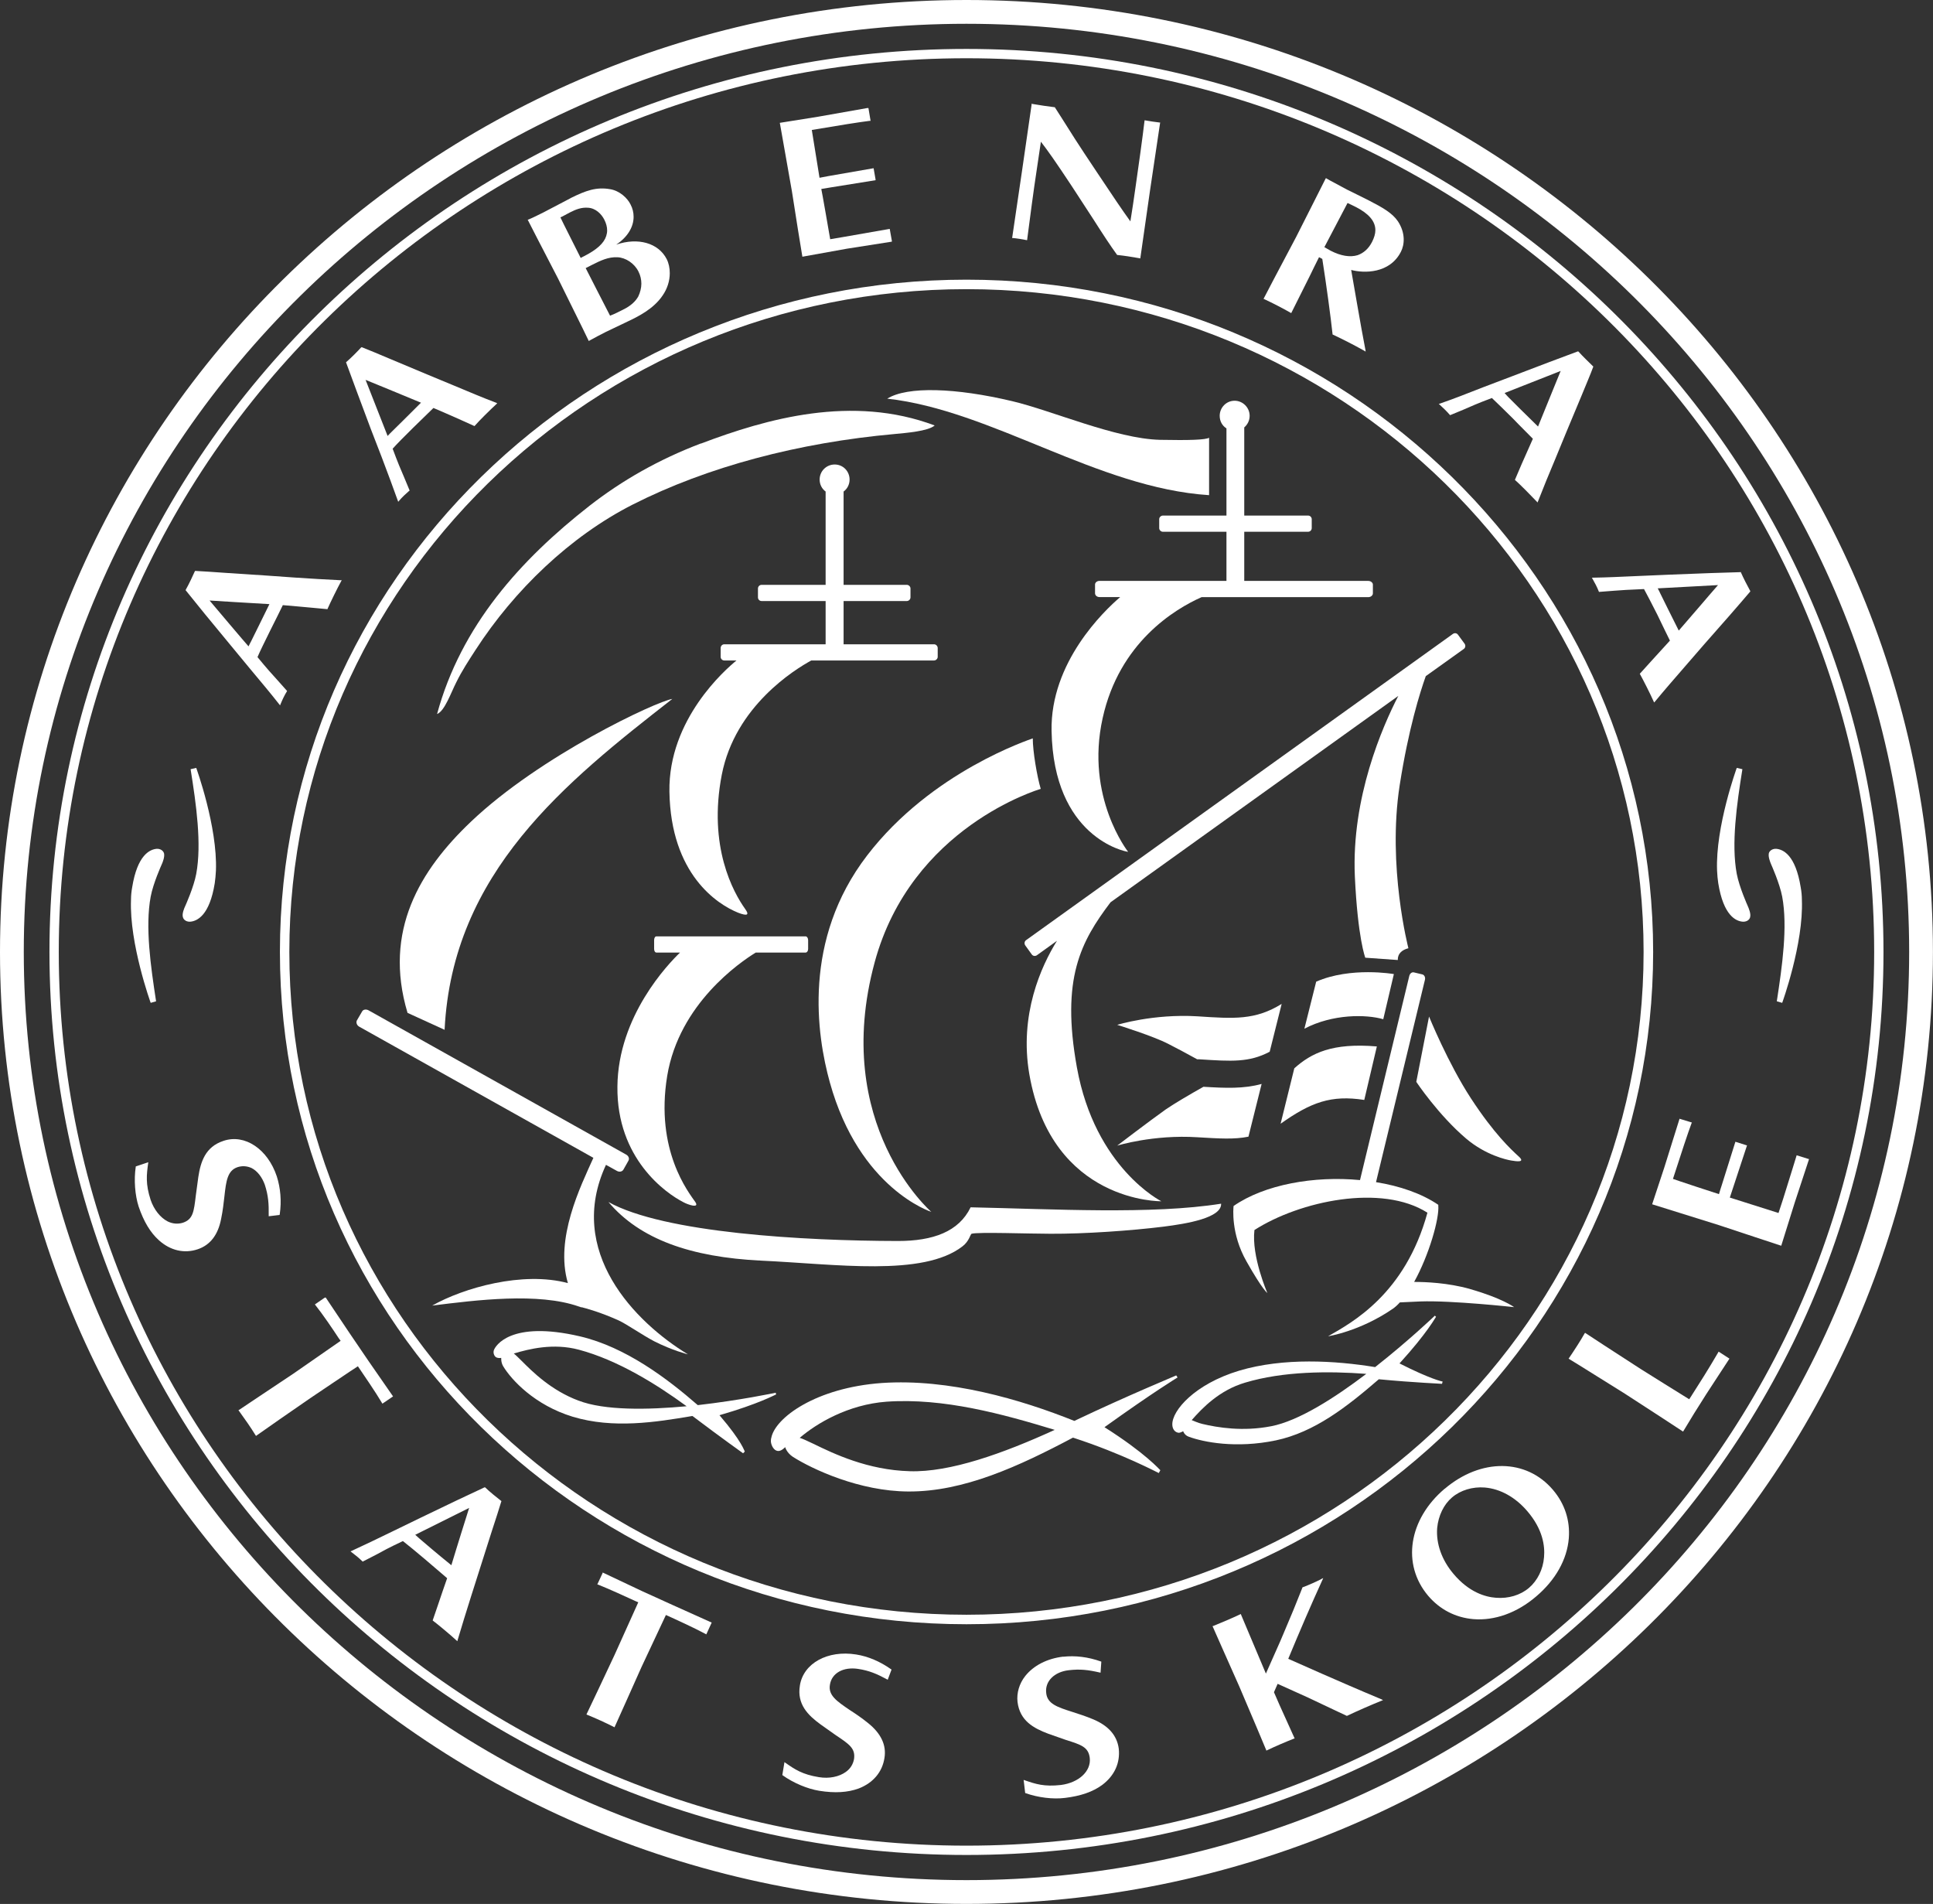
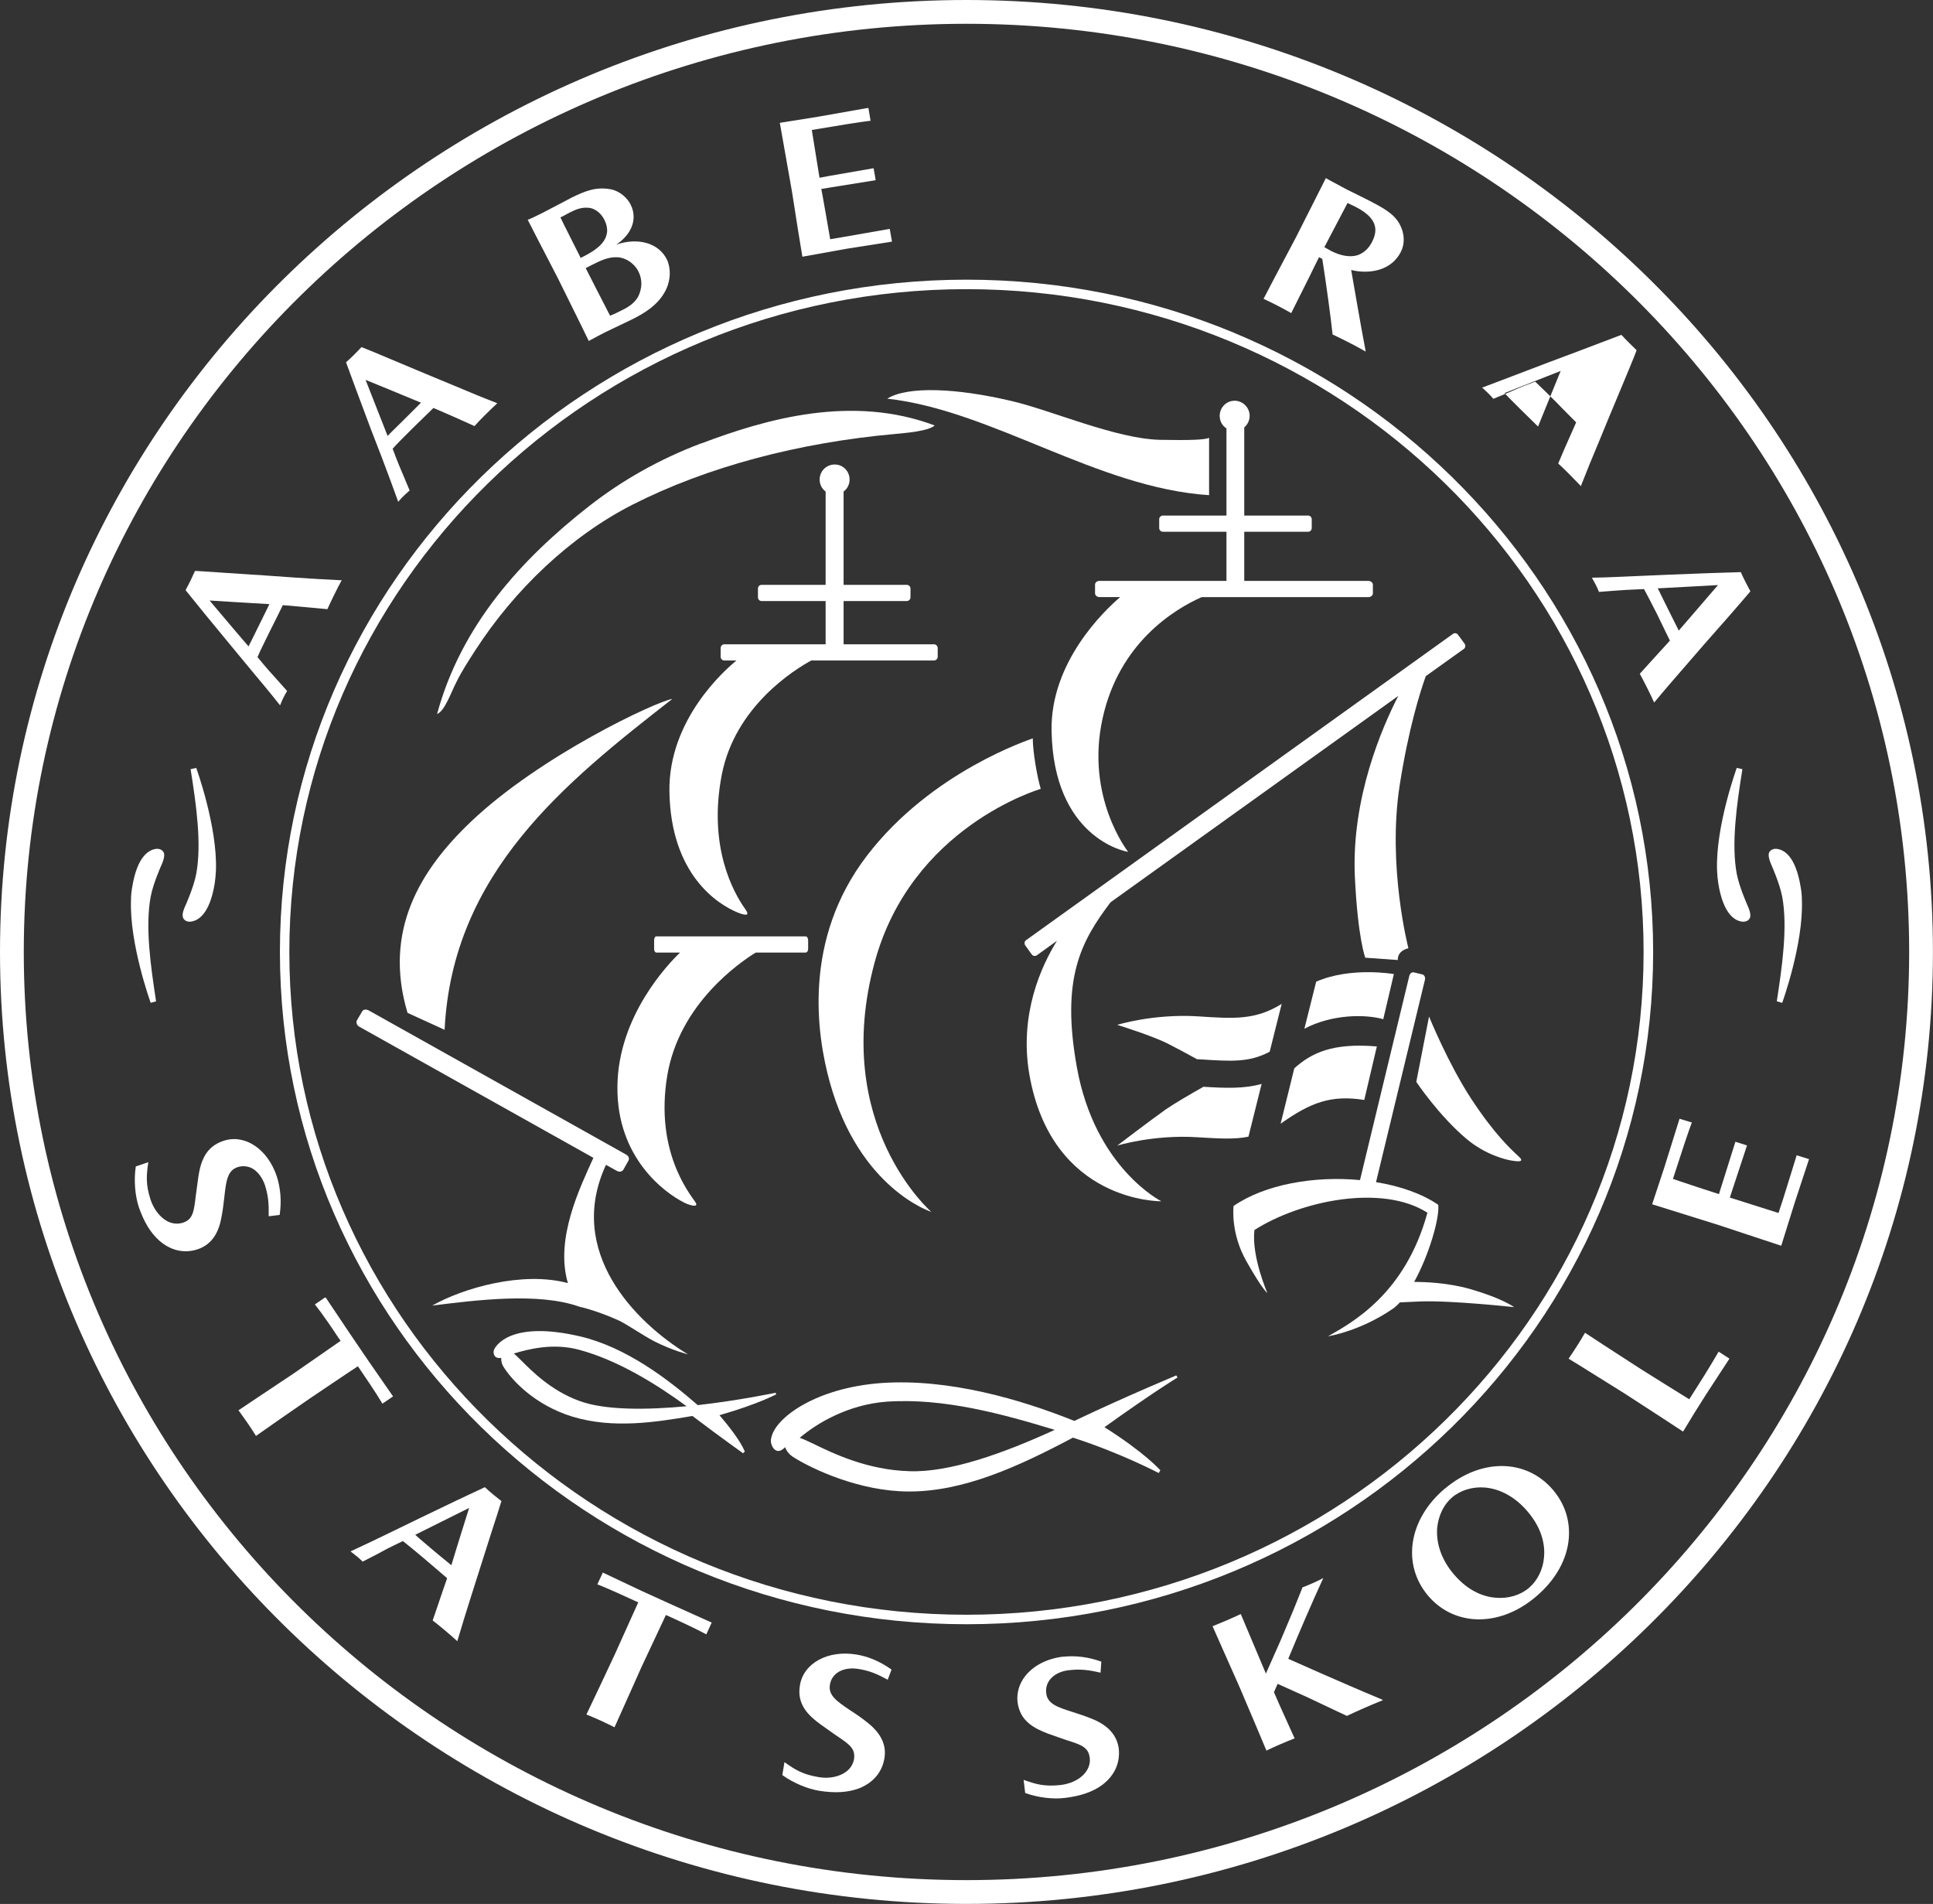
<svg xmlns="http://www.w3.org/2000/svg" id="Layer_2" data-name="Layer 2" viewBox="0 0 325.95 320.99">
  <rect x="0" y="0" width="325.95" height="320.99" fill="#333333" stroke="none" />
  <defs>
    <style>
      .cls-1, .cls-2 {
        fill: #fff;
      }

      .cls-2 {
        fill-rule: evenodd;
      }
    </style>
  </defs>
  <g id="Layer_1-2" data-name="Layer 1">
    <g>
      <path class="cls-1" d="M0,160.49c0,88.5,73.11,160.49,162.97,160.49s162.97-72,162.97-160.49S252.84,0,162.97,0,0,72,0,160.49M4.01,160.49C4.01,74.21,75.33,4.01,162.97,4.01s158.96,70.2,158.96,156.48-71.32,156.48-158.96,156.48S4.01,246.78,4.01,160.49Z" />
-       <path class="cls-1" d="M8.34,160.49c0,83.97,69.36,152.24,154.63,152.24s154.63-68.27,154.63-152.24S248.24,8.25,162.97,8.25,8.34,76.52,8.34,160.49M9.91,160.49C9.91,77.42,78.59,9.82,162.97,9.82s153.06,67.6,153.06,150.67-68.68,150.67-153.06,150.67S9.91,243.57,9.91,160.49Z" />
      <path class="cls-1" d="M47.2,160.49c0,62.5,51.92,113.34,115.78,113.34s115.78-50.84,115.78-113.34-51.96-113.34-115.78-113.34-115.78,50.84-115.78,113.34M48.79,160.49c0-61.63,51.21-111.74,114.18-111.74s114.18,50.11,114.18,111.74-51.21,111.74-114.18,111.74-114.18-50.11-114.18-111.74Z" />
      <path class="cls-2" d="M203.88,73.8c-.59.35-3.23.45-8.31.35-7.43-.19-18.19-4.94-24.9-6.52-9.49-2.25-17.67-2.54-21.06-.42,17.67,1.96,35.43,15.05,54.27,16.27v-9.69" />
-       <path class="cls-2" d="M102.58,202.64c9.39,5.23,32.95,6.55,48.83,6.58,5.93,0,10.27-1.57,12.26-5.68,13.82.29,30.61,1.25,42.24-.61.1,2.38-5.7,3.37-9.78,3.88-5.41.67-13.23,1.22-19,1.19-3.55,0-12.29-.32-13.3,0-.2.06-.39,1.25-1.53,2.12-6.68,5.17-21.32,2.99-33.96,2.41-11.86-.58-20.44-3.6-25.75-9.89" />
      <path class="cls-2" d="M175.49,132.99c-.62-2.09-1.34-6.32-1.34-8.51-.42.19-17.05,5.55-27.93,19.74-10.92,14.22-8.51,30.27-6.29,38.26,4.99,17.98,17.11,21.83,17.11,21.83,0,0-16.98-14.7-9.55-42.08,6.19-22.82,27.67-29.11,28-29.24" />
      <path class="cls-2" d="M135.85,157.86h-25.16c-.23,0-.39.29-.39.64v1.48c0,.35.16.61.39.61h3.98c-1.96,1.89-10.46,10.69-10.56,22.6-.13,12.17,8.18,17.98,11.11,19.48.75.42,2.8,1.12,2.02-.03-1.08-1.57-6.81-8.67-4.73-21.28,2.02-12.13,12.26-19.13,14.93-20.77h8.41c.23,0,.42-.26.42-.61v-1.48c0-.35-.2-.64-.42-.64" />
      <path class="cls-2" d="M230.74,97.93h-20.93v-8.28h10.76c.36,0,.62-.29.62-.61v-1.51c0-.32-.26-.61-.62-.61h-10.76v-14.86c.55-.48.91-1.16.91-1.96,0-1.38-1.14-2.54-2.54-2.54s-2.51,1.16-2.51,2.54c0,.9.42,1.67,1.14,2.12v14.7h-10.72c-.33,0-.62.29-.62.61v1.51c0,.32.29.61.62.61h10.72v8.28h-21.41c-.42,0-.75.29-.75.61v1.48c0,.35.33.64.75.64h3.49c-2.74,2.34-11.8,11.01-11.57,22.57.33,17.88,12.26,20.32,12.91,20.38,0,0-7.27-9.18-4.3-22.53,2.8-12.74,12.13-18.39,16.69-20.41h28.13c.39,0,.75-.29.75-.64v-1.48c0-.32-.36-.61-.75-.61" />
      <path class="cls-2" d="M157.5,108.62h-15.25v-7.29h10.66c.33,0,.62-.29.62-.61v-1.51c0-.32-.29-.61-.62-.61h-10.66v-15.73c.62-.45,1.01-1.19,1.01-2.02,0-1.41-1.11-2.54-2.51-2.54s-2.54,1.12-2.54,2.54c0,.83.39,1.57,1.01,2.02v15.73h-10.79c-.36,0-.62.29-.62.61v1.51c0,.32.26.61.62.61h10.79v7.29h-17.08c-.36,0-.62.29-.62.64v1.48c0,.32.26.61.62.61h2.05c-1.86,1.51-11.51,9.92-11.31,22.12.23,13.93,8.08,19,11.6,20.41,1.6.61,1.89.35,1.17-.64-1.99-2.79-6.29-10.5-3.94-22.63,2.25-11.56,12.32-17.75,15.09-19.26h20.7c.33,0,.62-.29.62-.61v-1.48c0-.35-.29-.64-.62-.64" />
      <path class="cls-2" d="M102.18,196.38l1.86,1.03c.39.22.88.13,1.08-.22l.85-1.51c.2-.35.03-.8-.39-1.03l-43.45-24.33c-.42-.22-.91-.13-1.08.22l-.88,1.51c-.16.35,0,.8.39,1.03l39.5,22.12c-2.18,4.85-6.52,13.58-4.3,21.12-7.63-2.05-17.6.8-22.88,3.79,7.43-.93,17.89-2.25,24.74.16h.03s.03.03.07.03c.1.03.23.06.33.13l-.03-.06c.88.22,3.26.87,6.32,2.25,1.37.64,3.85,2.38,5.96,3.5,3.1,1.57,5.7,2.21,5.7,2.21-8.93-5.42-20.6-17.33-13.82-31.94" />
      <path class="cls-2" d="M74.97,173.62c1.3-26.55,20.44-41.79,38.4-55.79-2.71.42-22.26,9.57-33.96,20.7-8.57,8.15-14.83,18.39-10.69,32.23l6.26,2.86" />
      <path class="cls-2" d="M198.57,232.23l-.23-.35c-.16.1-7.92,3.27-17.18,7.67-9.06-3.63-21.12-7.16-32.46-6.39-11.15.8-17.99,5.87-18.64,9.24-.07.22-.07.45-.07.64.07.71.52,1.48,1.11,1.57.62.13,1.3-.64,1.3-.64,0,0,.23.93,1.3,1.64,3.29,2.09,11.25,5.81,19.46,5.84,9.32.06,18.64-4.24,27.77-9.08,8.41,2.73,14.34,5.94,14.47,5.97l.26-.48c-.1-.06-2.48-2.86-9.42-7.25,8.38-6,12.16-8.28,12.32-8.38M153.39,248.03c-7.07-.19-12.81-2.95-16.23-4.62-1.08-.51-1.83-.87-2.31-1,2.84-2.44,8.15-5.62,14.64-6.1,9.65-.67,19.62,2.09,28.36,4.75-8.7,3.98-17.67,7.19-24.45,6.97Z" />
-       <path class="cls-2" d="M242.15,222l-.2-.19c-.1.1-4.47,4.27-10.07,8.67-6.68-1.09-15.42-1.64-22.95.61-7.46,2.25-11.31,6.71-11.25,9.08,0,.19.03.32.07.48.13.45.46.83.98.9.29.03.78-.26.78-.26,0,0,.2.67.95.93,2.44.9,7.95,2.02,14.7.61,6.49-1.38,11.93-5.62,17.34-10.3,6.13.58,10.56.74,10.66.77l.1-.39c-.1,0-2.09-.42-7.27-3.05,4.76-5.23,6.06-7.77,6.16-7.86M214.34,240.45c-4.79.93-9.03.22-11.6-.39-.81-.19-1.4-.51-1.79-.64,1.76-2.02,4.66-5.04,9-6.32,6.42-1.93,14.11-1.96,20.44-1.48-5.28,4.01-11.38,7.93-16.04,8.83Z" />
      <path class="cls-2" d="M130.87,235.09l-.07-.29c-.13.03-6.03,1.28-13.14,2.09-5.12-4.46-12.16-9.79-19.85-11.59-11.83-2.76-14.28,1.7-14.5,2.25-.2.42-.03,1.06.36,1.28.39.19.78.1.85.1,0,0-.07.74.33,1.41,1.4,2.31,5.31,6.55,11.73,8.51,6.84,2.05,13.92.93,20.18-.13,4.92,3.72,8.47,6.23,8.54,6.29l.29-.29c-.07-.06-.42-1.64-4.27-6.13,6.68-1.93,9.42-3.47,9.55-3.5M97.52,236.12c-4.6-1.73-7.72-4.85-9.58-6.71-.62-.61-1.01-1-1.3-1.22,2.57-.77,6.65-1.8,10.98-.64,6.49,1.73,13.04,5.78,18.16,9.53-6.58.61-13.85.74-18.25-.96Z" />
      <path class="cls-2" d="M247.88,217.31c-3.78-1.06-7.53-1.19-9.42-1.19,2.51-4.53,4.27-10.69,4.07-12.9v-.1c-2.77-1.89-6.49-3.18-10.5-3.82l8.25-34.12c.1-.42-.1-.8-.42-.9l-1.47-.35c-.33-.06-.65.19-.75.61l-8.31,34.41c-7.72-.74-16.1.74-21.32,4.37v.03c-.03.29-.49,4.62,2.18,9.31,2.74,4.85,3.52,5.33,3.52,5.33,0,0-2.71-6.2-2.18-10.62,7.66-4.91,21.48-7.83,29.17-2.92-3.75,13.71-12.71,18.52-16.75,20.83,0,0,5.31-.8,10.89-4.62.42-.29.81-.64,1.21-1.09.81-.03,1.92-.1,3.46-.16,5.31-.19,15.81.96,15.81.96,0,0-2.02-1.51-7.43-3.05" />
      <path class="cls-2" d="M240.97,171.38l-2.15,11.01s3.72,5.59,8.41,9.57c3.29,2.79,6.81,3.56,7.59,3.69.81.13,2.51.42,1.24-.71-1.27-1.16-4.14-3.82-8.02-9.76-3.88-5.94-7.07-13.8-7.07-13.8" />
      <path class="cls-2" d="M201.92,171.34c-7.43-.45-13.53,1.44-13.53,1.44,0,0,6.1,1.89,8.67,3.24,1.11.55,3,1.57,4.82,2.57h.39c5.41.35,8.38.55,11.83-1.28l2.02-8.06c-4.47,2.76-8.02,2.5-14.21,2.09M221.94,165.5l-1.99,7.93c4.76-2.5,10.4-2.44,13.3-1.6l1.79-7.61s-7.24-1.28-13.1,1.28ZM202.93,183.22c-2.22,1.25-4.86,2.79-6.36,3.82-2.84,2.02-8.18,6.1-8.18,6.1,0,0,6.1-1.89,13.53-1.41,3.68.22,6.23.39,8.6-.1l2.22-8.89c-3,.83-6.03.71-9.81.48ZM218.25,180.11l-2.31,9.34c5.12-3.63,8.54-4.88,14.11-4.01l2.12-9.02c-7.53-.64-11.05,1.12-13.92,3.69Z" />
      <path class="cls-2" d="M118.19,74.76c-7.11,2.7-13.33,6.26-18.77,10.5-11.67,9.12-21.68,20.25-25.72,35.12,1.3-.51,2.35-3.63,3.26-5.39.95-1.93,2.09-3.66,3.23-5.42,6.52-10.08,15.94-19.13,26.47-24.49,12.65-6.42,28.06-10.46,44.2-11.91,2.02-.19,5.64-.48,6.75-1.44-13.89-5.23-28.32-1.16-39.41,3.05" />
      <path class="cls-2" d="M246.97,108.53l-1.11-1.51c-.2-.29-.55-.35-.85-.16l-72,51.65c-.26.19-.33.58-.13.87l1.11,1.54c.2.26.55.32.85.13l3.39-2.44c-2.67,4.3-6.39,12.45-4.66,22.5,3.78,21.73,22.26,21.41,22.26,21.41,0,0-11.18-5.59-14.24-22.57-2.71-15.02.68-21.22,5.67-27.83l48.53-34.8c-2.67,5.17-7.92,17.14-7.33,30.43.49,10.46,1.76,13.71,1.76,13.71l5.48.39c-.03-1.06.68-1.7,1.79-1.99,0,0-3.59-13.8-1.47-27.48,1.5-9.57,3.42-15.63,4.4-18.39l6.42-4.59c.26-.19.33-.58.13-.87" />
      <path class="cls-1" d="M32.86,96.3c-.29.67-1.08,2.34-1.53,3.11l-.03.1.03.03c1.66,2.09,4.34,5.36,7.53,9.21l3.29,3.98c1.96,2.34,3.49,4.17,4.95,6.03l.13.16.07-.19c.33-.8.65-1.48,1.08-2.18l.03-.06-1.63-1.83c-.85-.93-1.76-1.93-3.36-3.88.39-.93,1.27-2.7,2.12-4.43l1.3-2.6s.78-1.6.85-1.73c.16,0,4.73.42,4.73.42l2.8.26.03-.1c.42-.96,1.63-3.43,2.28-4.62l.1-.16h-.2c-2.71-.13-4.82-.26-7.72-.45l-4.95-.35-6.42-.42c-2.31-.16-4.14-.29-5.38-.35h-.07l-.03.06M35.33,101.24c.46.03,4.2.26,4.2.26,0,0,5.57.32,5.9.35-.13.26-1.83,3.72-1.83,3.72l-1.27,2.57s-.33.61-.42.83c-.23-.22-6.26-7.35-6.58-7.74Z" />
      <path class="cls-1" d="M60.89,58.58c-.49.55-1.79,1.86-2.48,2.44l-.07.06.03.06c.91,2.5,2.38,6.45,4.14,11.14l1.86,4.81c1.08,2.86,1.92,5.1,2.71,7.32l.07.19.13-.16c.55-.64,1.11-1.16,1.73-1.7l.07-.03-.95-2.28c-.52-1.19-1.04-2.41-1.92-4.78.65-.74,2.05-2.15,3.42-3.5,0,0,3.36-3.27,3.46-3.37.13.03,4.34,1.89,4.34,1.89l2.57,1.16.07-.06c.68-.8,2.64-2.73,3.65-3.66l.13-.1-.16-.1c-2.54-.96-4.47-1.8-7.17-2.92l-4.56-1.89-5.96-2.5c-2.12-.9-3.81-1.6-4.95-2.05l-.07-.03-.07.06M61.64,64.04c.42.16,3.91,1.6,3.91,1.6,0,0,5.15,2.12,5.44,2.25-.2.19-2.93,2.92-2.93,2.92l-2.05,2.02s-.49.48-.65.67c-.13-.32-3.55-9.02-3.72-9.47Z" />
      <path class="cls-1" d="M146.32,18.2l-8.38,1.48-6.45,1.03.03.13,2.02,11.43,1.01,6.42.75,4.59,7.5-1.35,7.59-1.19v-.13l-.36-2.02-2.25.39-5.31.93s-2.28.39-2.48.42c-.03-.19-1.43-8.28-1.5-8.47.23-.03,1.56-.26,1.56-.26l7.59-1.22v-.13l-.33-1.89-7.59,1.32s-1.17.22-1.53.29c-.03-.22-1.27-7.86-1.3-8.06,4.73-.8,8.02-1.32,9.78-1.54h.13l-.36-2.15h-.13" />
-       <path class="cls-1" d="M173.96,17.59l-1.63,11.27-1.66,11.27h.13c.46.03,1.73.22,2.28.35h.13v-.13c.39-3.05,1.14-8.7,1.53-11.2,0,0,.72-4.88.78-5.26,1.21,1.57,2.44,3.31,5.18,7.45l3.68,5.65c1.66,2.6,2.9,4.49,3.98,5.97l.03.03h.07c1.21.13,2.22.29,3.72.55l.1.03,1.66-11.59,1.69-11.33h-.13c-.78-.1-1.69-.22-2.35-.35l-.13-.03-.03.13c-.26,2.28-1.14,8.63-1.53,11.27-.16,1.16-.65,4.49-.85,5.65-1.53-2.12-2.77-3.98-5.64-8.28-3.36-5.01-4.53-6.9-5.9-9.08l-1.21-1.89h-.07c-1.21-.16-2.25-.29-3.72-.55l-.13-.03v.13" />
      <path class="cls-1" d="M223.5,30.17l-1.86,3.69-3.1,6.13-3.72,7.03-1.76,3.37.1.03c1.37.64,3.19,1.57,4.47,2.31l.1.06,3.16-6.32s1.27-2.63,1.53-3.11c.13.06.49.26.55.29.68,4.3,1.43,9.85,1.73,12.68v.06l.07.03c1.69.8,3.29,1.6,5.31,2.73l.2.13-.03-.26c-.78-3.95-2.18-12.29-2.41-13.51,2.15.58,6.49.64,8.38-3.05.62-1.19.81-3.15-.49-5.14-.95-1.41-2.61-2.34-4.86-3.5l-2.18-1.09-1.56-.77-2.87-1.54-.68-.39-.07.13M227.22,34.22c.16.06,1.47.71,1.47.71,2.15,1.12,3.23,2.38,3.23,3.88,0,.61-.2,1.25-.55,1.96-.59,1.16-1.43,1.89-2.44,2.25-1.27.39-2.84.13-4.53-.74,0,0-.81-.45-1.08-.61.1-.19,3.81-7.25,3.91-7.45Z" />
-       <path class="cls-1" d="M266.04,59.25c-2.51.93-6.45,2.41-11.11,4.2l-4.82,1.83c-2.84,1.12-5.08,1.99-7.3,2.76l-.2.06.16.13c.62.58,1.17,1.09,1.69,1.7l.07.06,2.25-.93c1.17-.51,2.38-1.06,4.79-1.96.72.67,2.12,2.05,3.49,3.4,0,.03,2.05,2.09,2.05,2.09,0,0,1.27,1.28,1.37,1.38-.07.13-1.92,4.33-1.92,4.33l-1.11,2.6.03.03c.81.71,2.74,2.66,3.68,3.66l.1.13.07-.16c1.01-2.57,1.79-4.49,2.93-7.19l1.89-4.59,2.48-5.94c.88-2.15,1.6-3.82,2.02-4.98l.03-.06-.07-.06c-.52-.51-1.86-1.8-2.44-2.47l-.07-.03h-.07M263.17,62.53c-.16.42-1.6,3.92-1.6,3.92,0,0-2.09,5.14-2.22,5.46-.2-.19-2.97-2.92-2.97-2.92l-2.02-2.02s-.49-.51-.65-.71c.29-.1,9-3.56,9.45-3.72Z" />
+       <path class="cls-1" d="M266.04,59.25c-2.51.93-6.45,2.41-11.11,4.2l-4.82,1.83l-.2.06.16.13c.62.58,1.17,1.09,1.69,1.7l.07.06,2.25-.93c1.17-.51,2.38-1.06,4.79-1.96.72.67,2.12,2.05,3.49,3.4,0,.03,2.05,2.09,2.05,2.09,0,0,1.27,1.28,1.37,1.38-.07.13-1.92,4.33-1.92,4.33l-1.11,2.6.03.03c.81.71,2.74,2.66,3.68,3.66l.1.13.07-.16c1.01-2.57,1.79-4.49,2.93-7.19l1.89-4.59,2.48-5.94c.88-2.15,1.6-3.82,2.02-4.98l.03-.06-.07-.06c-.52-.51-1.86-1.8-2.44-2.47l-.07-.03h-.07M263.17,62.53c-.16.42-1.6,3.92-1.6,3.92,0,0-2.09,5.14-2.22,5.46-.2-.19-2.97-2.92-2.97-2.92l-2.02-2.02s-.49-.51-.65-.71c.29-.1,9-3.56,9.45-3.72Z" />
      <path class="cls-1" d="M293.45,96.46c-2.64.06-6.84.22-11.86.42l-5.15.22c-3.06.13-5.48.26-7.82.29h-.2l.1.16c.42.74.78,1.41,1.08,2.18l.03.06,2.44-.19c1.27-.1,2.61-.19,5.15-.29.49.87,1.43,2.73,2.25,4.33l1.27,2.63s.78,1.6.85,1.73c-.1.1-3.19,3.5-3.19,3.5l-1.89,2.09.03.06c.52.93,1.76,3.37,2.31,4.62l.07.16.13-.13c1.73-2.09,3.13-3.69,5.02-5.87l3.26-3.76,4.27-4.85c1.5-1.73,2.71-3.11,3.52-4.08l.03-.03-.03-.1c-.36-.64-1.21-2.28-1.56-3.11l-.03-.06h-.07M289.7,98.64c-.33.35-2.77,3.21-2.77,3.21,0,0-3.62,4.2-3.85,4.46-.13-.26-1.86-3.72-1.86-3.72l-1.27-2.57s-.29-.64-.42-.83c.33-.03,9.68-.51,10.17-.55Z" />
      <path class="cls-1" d="M37.68,192.34c-3.06,1-3.85,3.53-4.24,6.1l-.42,3.11c-.33,2.73-.46,4.01-2.18,4.59-.85.26-1.73.19-2.57-.22-1.24-.64-2.31-1.99-2.87-3.63-.88-2.7-.68-4.24-.42-6.16l.03-.19-2.12.71v.06c-.33,2.21-.13,4.78.49,6.71.85,2.5,1.96,4.37,3.42,5.68,1.92,1.73,4.27,2.28,6.55,1.51,2.09-.71,3.42-2.41,3.94-5.14.29-1.38.42-2.63.55-3.76.29-2.63.52-4.37,2.22-4.94.81-.26,1.63-.19,2.38.16.98.51,1.76,1.54,2.22,2.82.59,1.83.68,3.18.65,5.17v.13l1.83-.22.03-.1c.33-2.25.13-4.43-.49-6.39-1.53-4.62-5.41-7.22-9-6" />
      <path class="cls-1" d="M54.79,218.75l-1.69,1.16.07.1c1.21,1.51,2.93,4.04,3.94,5.59,0,0,.23.32.33.45-.2.13-7.95,5.52-7.95,5.52l-5.25,3.5-4.04,2.7.1.1c.91,1.25,1.99,2.79,2.8,4.11l.07.1,3.98-2.79,5.15-3.56s7.86-5.3,8.05-5.39c.91,1.35,2.97,4.33,4.07,6.2l.07.1,1.79-1.22-4.14-5.97-3.19-4.69-4.04-6.03-.1.06" />
      <path class="cls-1" d="M81.68,250.76c-2.41,1.12-6.23,2.92-10.72,5.1l-4.63,2.25c-2.77,1.35-4.92,2.38-7.07,3.37l-.16.06.16.13c.68.51,1.24.96,1.83,1.54l.07.06,2.18-1.12c1.11-.61,2.28-1.25,4.6-2.34.78.61,2.31,1.86,3.78,3.11,0,0,3.55,3.05,3.68,3.15-.07.13-1.53,4.46-1.53,4.46l-.91,2.66.07.06c.85.64,2.97,2.41,3.94,3.31l.16.13.03-.16c.78-2.63,1.4-4.62,2.28-7.41l1.5-4.72,1.96-6.16c.72-2.18,1.27-3.92,1.63-5.1l.03-.06-.07-.06c-.59-.45-2.02-1.6-2.67-2.25l-.07-.03-.07.03M79.11,254.22c-.13.45-1.27,4.04-1.27,4.04,0,0-1.66,5.33-1.73,5.62-.23-.16-3.19-2.63-3.19-2.63l-2.22-1.89s-.52-.45-.68-.61c.26-.13,8.64-4.3,9.09-4.53Z" />
      <path class="cls-1" d="M101.6,265.23l-.88,1.89.13.03c1.79.71,4.6,1.99,6.26,2.76,0,0,.36.16.52.22-.1.19-3.98,8.83-3.98,8.83l-2.67,5.68-2.09,4.4.13.06c1.43.58,3.13,1.35,4.5,2.05l.1.06,1.99-4.43,2.57-5.75s4.01-8.57,4.11-8.76c1.5.67,4.79,2.18,6.71,3.21l.1.06.91-1.99-6.65-2.99-5.15-2.34-6.58-3.11-.03.1" />
      <path class="cls-1" d="M134.88,284.17c-.52,3.15,1.37,5.01,3.49,6.55l2.54,1.8c2.31,1.54,3.36,2.25,3.1,4.04-.16.87-.62,1.64-1.4,2.18-1.11.8-2.8,1.16-4.53.87-2.8-.45-4.07-1.32-5.67-2.44l-.13-.1-.36,2.18.07.06c1.79,1.28,4.17,2.28,6.16,2.6,2.64.42,4.79.29,6.65-.39,2.41-.93,3.98-2.76,4.34-5.14.36-2.18-.59-4.14-2.74-5.87-1.11-.9-2.15-1.6-3.1-2.21-2.18-1.48-3.65-2.47-3.36-4.24.29-1.99,2.25-3.08,4.76-2.7,1.89.29,3.13.83,4.89,1.77l.1.06.65-1.73-.07-.03c-1.86-1.32-3.88-2.18-5.9-2.5-4.82-.77-8.9,1.48-9.49,5.23" />
      <path class="cls-1" d="M179.3,279.29c-2.74.32-5.02,1.51-6.42,3.27-1.01,1.28-1.47,2.86-1.3,4.37.39,3.18,2.71,4.43,5.18,5.36l2.93,1.03c2.64.83,3.85,1.22,4.07,3.05.26,2.21-1.83,4.17-4.86,4.56-2.84.32-4.27-.16-6.13-.8l-.16-.06.26,2.21.07.03c2.09.74,4.63,1.06,6.65.8,2.64-.32,4.69-1.03,6.26-2.18,2.09-1.57,3.06-3.72,2.8-6.13-.29-2.18-1.69-3.82-4.24-4.91-1.3-.55-2.51-.93-3.59-1.28-2.51-.8-4.2-1.35-4.4-3.15-.26-1.99,1.34-3.6,3.81-3.88,1.92-.22,3.26-.06,5.22.39l.13.03.13-1.86-.07-.03c-2.15-.77-4.34-1.03-6.36-.8" />
      <path class="cls-1" d="M222.85,266.2c-1.11.55-1.96.93-3.13,1.38h-.07l-1.56,3.88-1.73,4.11-.52,1.22s-2.18,4.91-2.38,5.36c-.2-.45-4.24-10.05-4.24-10.05l-.1.06c-1.5.71-3.1,1.38-4.53,1.96l-.13.03,1.89,4.27,2.64,5.94,3,7.06,1.56,3.72.1-.06c1.5-.71,3.06-1.38,4.53-1.96l.13-.03-2.54-5.62s-.91-2.09-.95-2.18c.03-.1.55-1.25.62-1.41.2.1,5.12,2.31,5.12,2.31l4.27,2.02,2.25,1.06h.07c1.83-.87,4.27-1.93,5.8-2.54l.26-.1-.23-.13c-4.24-1.77-7.07-3.02-10.01-4.3,0,0-4.99-2.21-5.74-2.54,1.96-4.72,3.78-8.96,5.77-13.32l.13-.29-.29.13" />
      <path class="cls-1" d="M243.61,250.98c-6.1,5.17-7.27,12.74-2.8,18.04,1.99,2.34,4.63,3.69,7.63,3.95,3.59.29,7.37-1.06,10.59-3.82,3.26-2.76,5.22-6.23,5.51-9.82.23-2.99-.68-5.81-2.67-8.15-4.5-5.3-12.16-5.36-18.25-.19M252.28,269.37c-1.86-.13-4.6-.96-7.17-4.01-1.99-2.34-2.97-5.1-2.77-7.74.2-2.09,1.11-3.98,2.51-5.17,1.43-1.22,3.46-1.83,5.51-1.67,2.64.22,5.18,1.64,7.2,4.01,2.61,3.05,2.97,5.87,2.8,7.74-.16,2.05-1.11,3.95-2.54,5.17-1.47,1.25-3.49,1.83-5.54,1.67Z" />
      <path class="cls-1" d="M267.21,224.79c-.62,1.12-1.83,2.99-2.64,4.17l-.07.1,1.83,1.12,7.66,4.78,5.93,3.85,3.88,2.54.07-.1c1.43-2.38,2.18-3.6,3.88-6.26l3.88-5.94-.1-.06-1.73-1.12-.07.13c-1.66,2.86-3.26,5.36-4.43,7.19,0,0-.36.58-.46.71-.2-.1-8.18-5.1-8.18-5.1l-6.19-4.01-3.19-2.09-.07.1" />
      <path class="cls-1" d="M283.18,188.71l-2.54,8.12-2.05,6.2.1.03,11.11,3.47,6.19,2.05,4.37,1.44,2.28-7.29,2.41-7.32-.13-.03-1.96-.61-.68,2.21-1.6,5.14s-.72,2.18-.78,2.38c-.2-.06-8.02-2.54-8.21-2.6.07-.19.49-1.48.49-1.48l2.41-7.32-.13-.03-1.83-.58-2.31,7.35s-.42,1.28-.46,1.48c-.23-.06-7.56-2.47-7.76-2.57,1.47-4.56,2.51-7.7,3.13-9.37l.07-.13-2.09-.64-.03.1" />
      <path class="cls-2" d="M26.43,143.1c-1.17.1-3.26,1.03-4.14,6.48-.13.71-.2,1.41-.2,2.12-.29,7.41,3.32,17.37,3.32,17.37l.91-.26c-.91-5.91-1.86-12.55-.91-17.65.42-2.25,1.83-5.36,1.83-5.36.23-.48.55-1.38.42-1.93-.13-.48-.65-.8-1.24-.77" />
      <path class="cls-2" d="M32.07,155.39c1.17-.1,3.26-1.03,4.14-6.48.1-.67.16-1.38.2-2.12.29-7.41-3.32-17.33-3.32-17.33l-.95.22c.95,5.94,1.89,12.58.95,17.65-.42,2.25-1.83,5.36-1.83,5.36-.23.48-.59,1.38-.42,1.93.13.51.65.8,1.24.77" />
      <path class="cls-2" d="M298.27,143.87c-.13.55.2,1.44.42,1.93,0,0,1.4,3.11,1.83,5.36.95,5.1,0,11.75-.91,17.65l.91.26s3.62-9.95,3.32-17.37c0-.71-.07-1.41-.2-2.12-.88-5.46-2.97-6.39-4.14-6.48-.59-.03-1.11.29-1.24.77" />
      <path class="cls-2" d="M295.11,154.62c.16-.55-.2-1.44-.42-1.93,0,0-1.4-3.11-1.83-5.36-.95-5.07,0-11.72.95-17.65l-.95-.22s-3.62,9.92-3.32,17.33c.03.74.1,1.44.2,2.12.88,5.46,2.97,6.39,4.14,6.48.59.03,1.11-.26,1.24-.77" />
      <path class="cls-1" d="M96.22,33.41l-4.6,2.41c-.91.45-1.86.93-2.51,1.19l-.13.03.07.13c.13.29.75,1.44,1.56,3.05l3.49,6.74,4.14,8.38,1.04,2.15.1-.06c.78-.45,1.99-1.06,2.8-1.48l3.62-1.73c1.76-.83,4.4-2.12,5.93-4.4.81-1.16,1.21-2.5,1.21-3.76,0-.83-.16-1.67-.52-2.38-1.4-2.73-4.86-3.69-8.51-2.44,1.89-1.25,2.93-2.95,2.93-4.69,0-.71-.16-1.41-.52-2.09-.52-1.06-1.83-2.31-3.46-2.57-2.31-.39-4.04.22-6.65,1.51M94.95,36.43l1.14-.61c1.08-.55,1.96-.87,3.03-.8,1.34.06,2.31,1.09,2.77,1.99.33.64.49,1.25.49,1.86,0,.32-.07.64-.16.93-.39,1.22-1.6,2.31-3.75,3.4,0,0-.46.22-.55.29-.1-.22-3.36-6.64-3.42-6.84.13-.06.46-.22.46-.22ZM99.84,44.65c1.47-.74,2.74-1.35,4.27-1.28,1.4.06,2.87,1.03,3.55,2.41.33.64.49,1.35.49,2.05s-.2,1.48-.52,2.15c-.49.87-1.3,1.6-2.54,2.21-.52.26-1.56.8-2.22,1.03-.1-.16-4.01-7.83-4.11-8.02.2-.1,1.08-.55,1.08-.55Z" />
    </g>
  </g>
</svg>